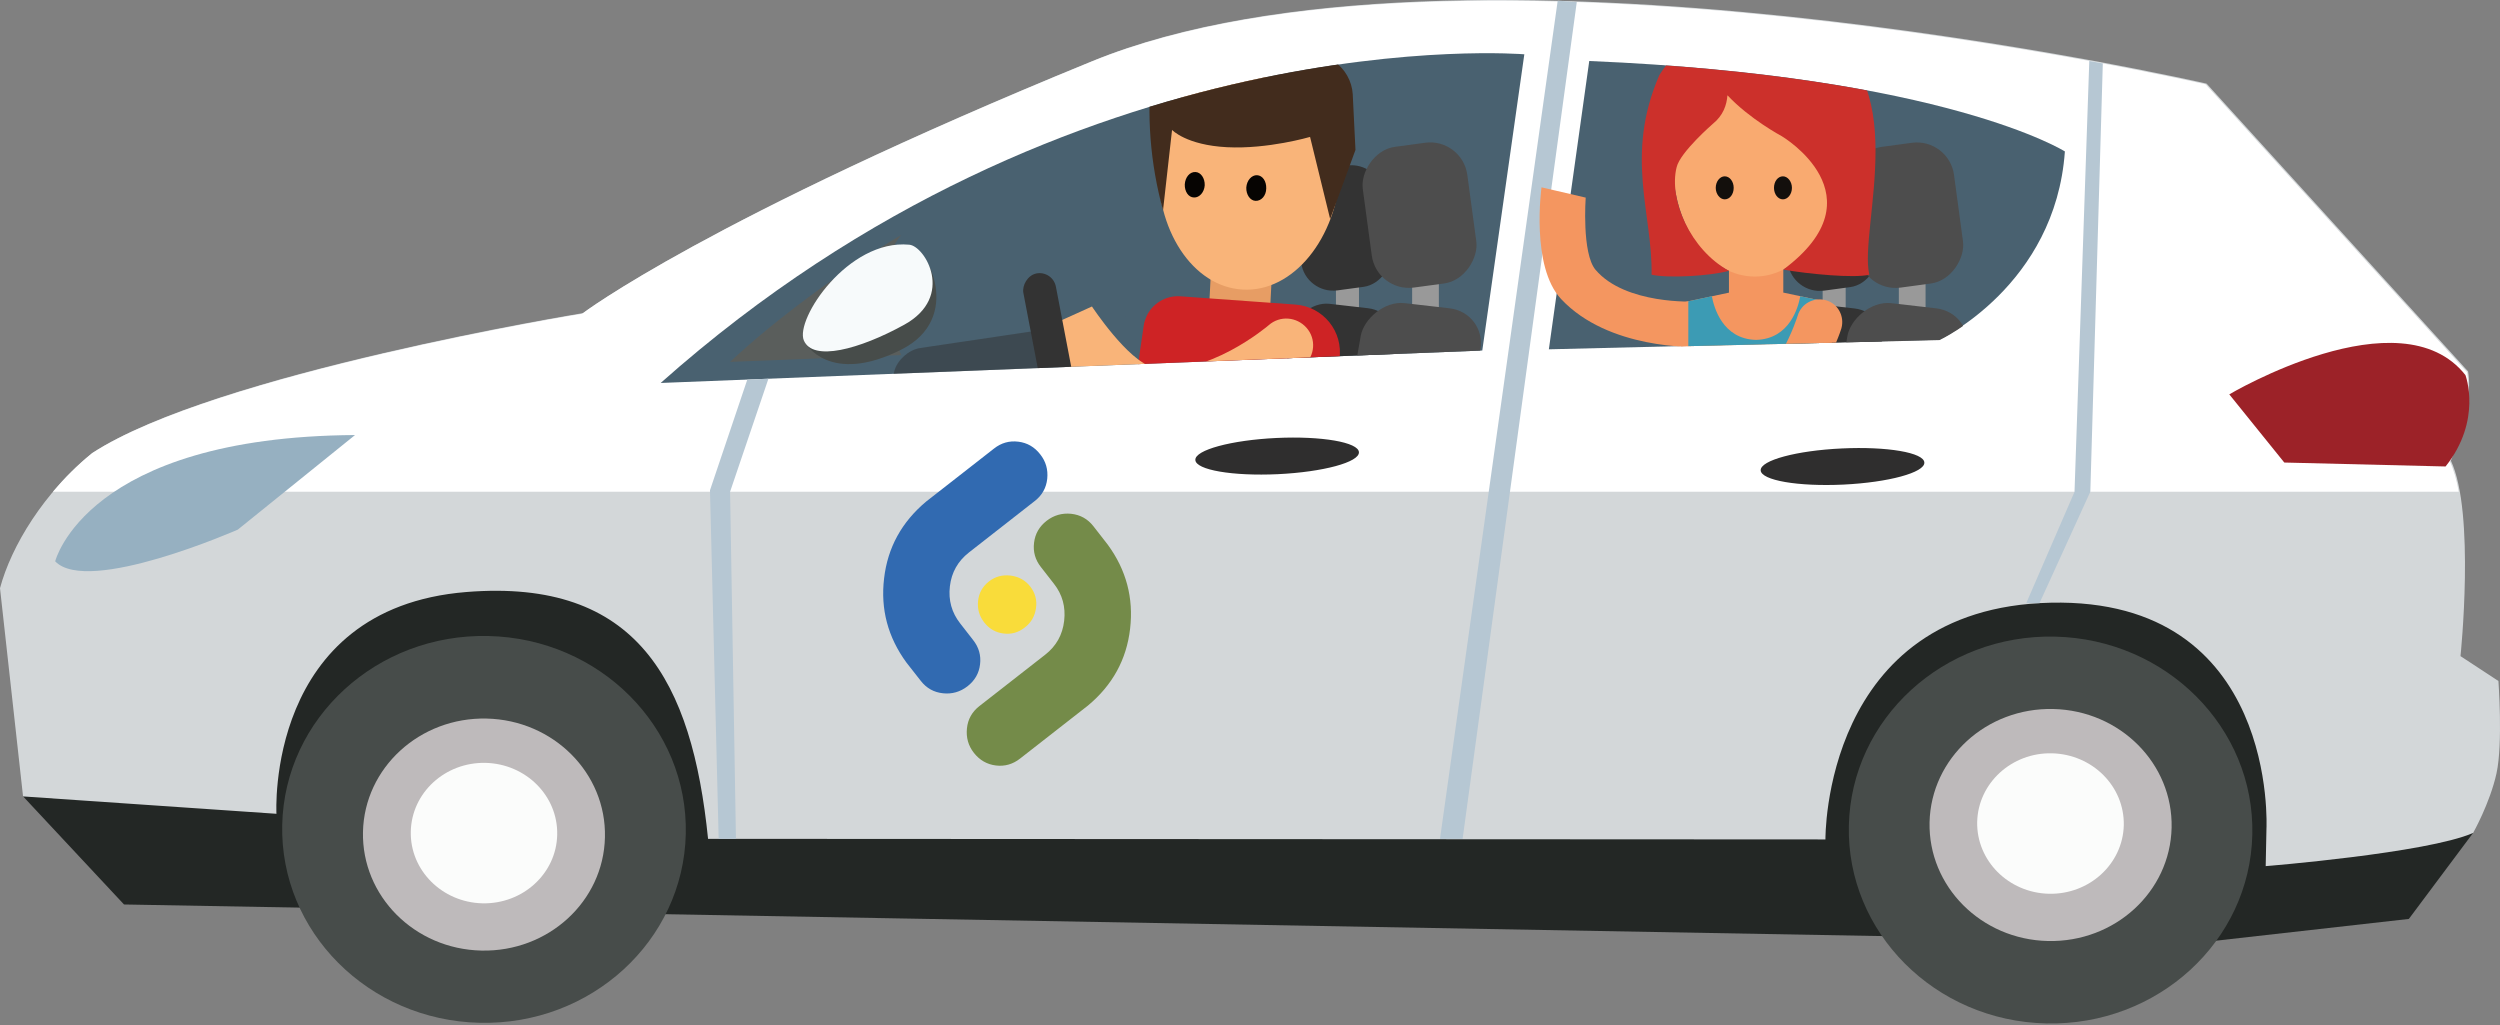
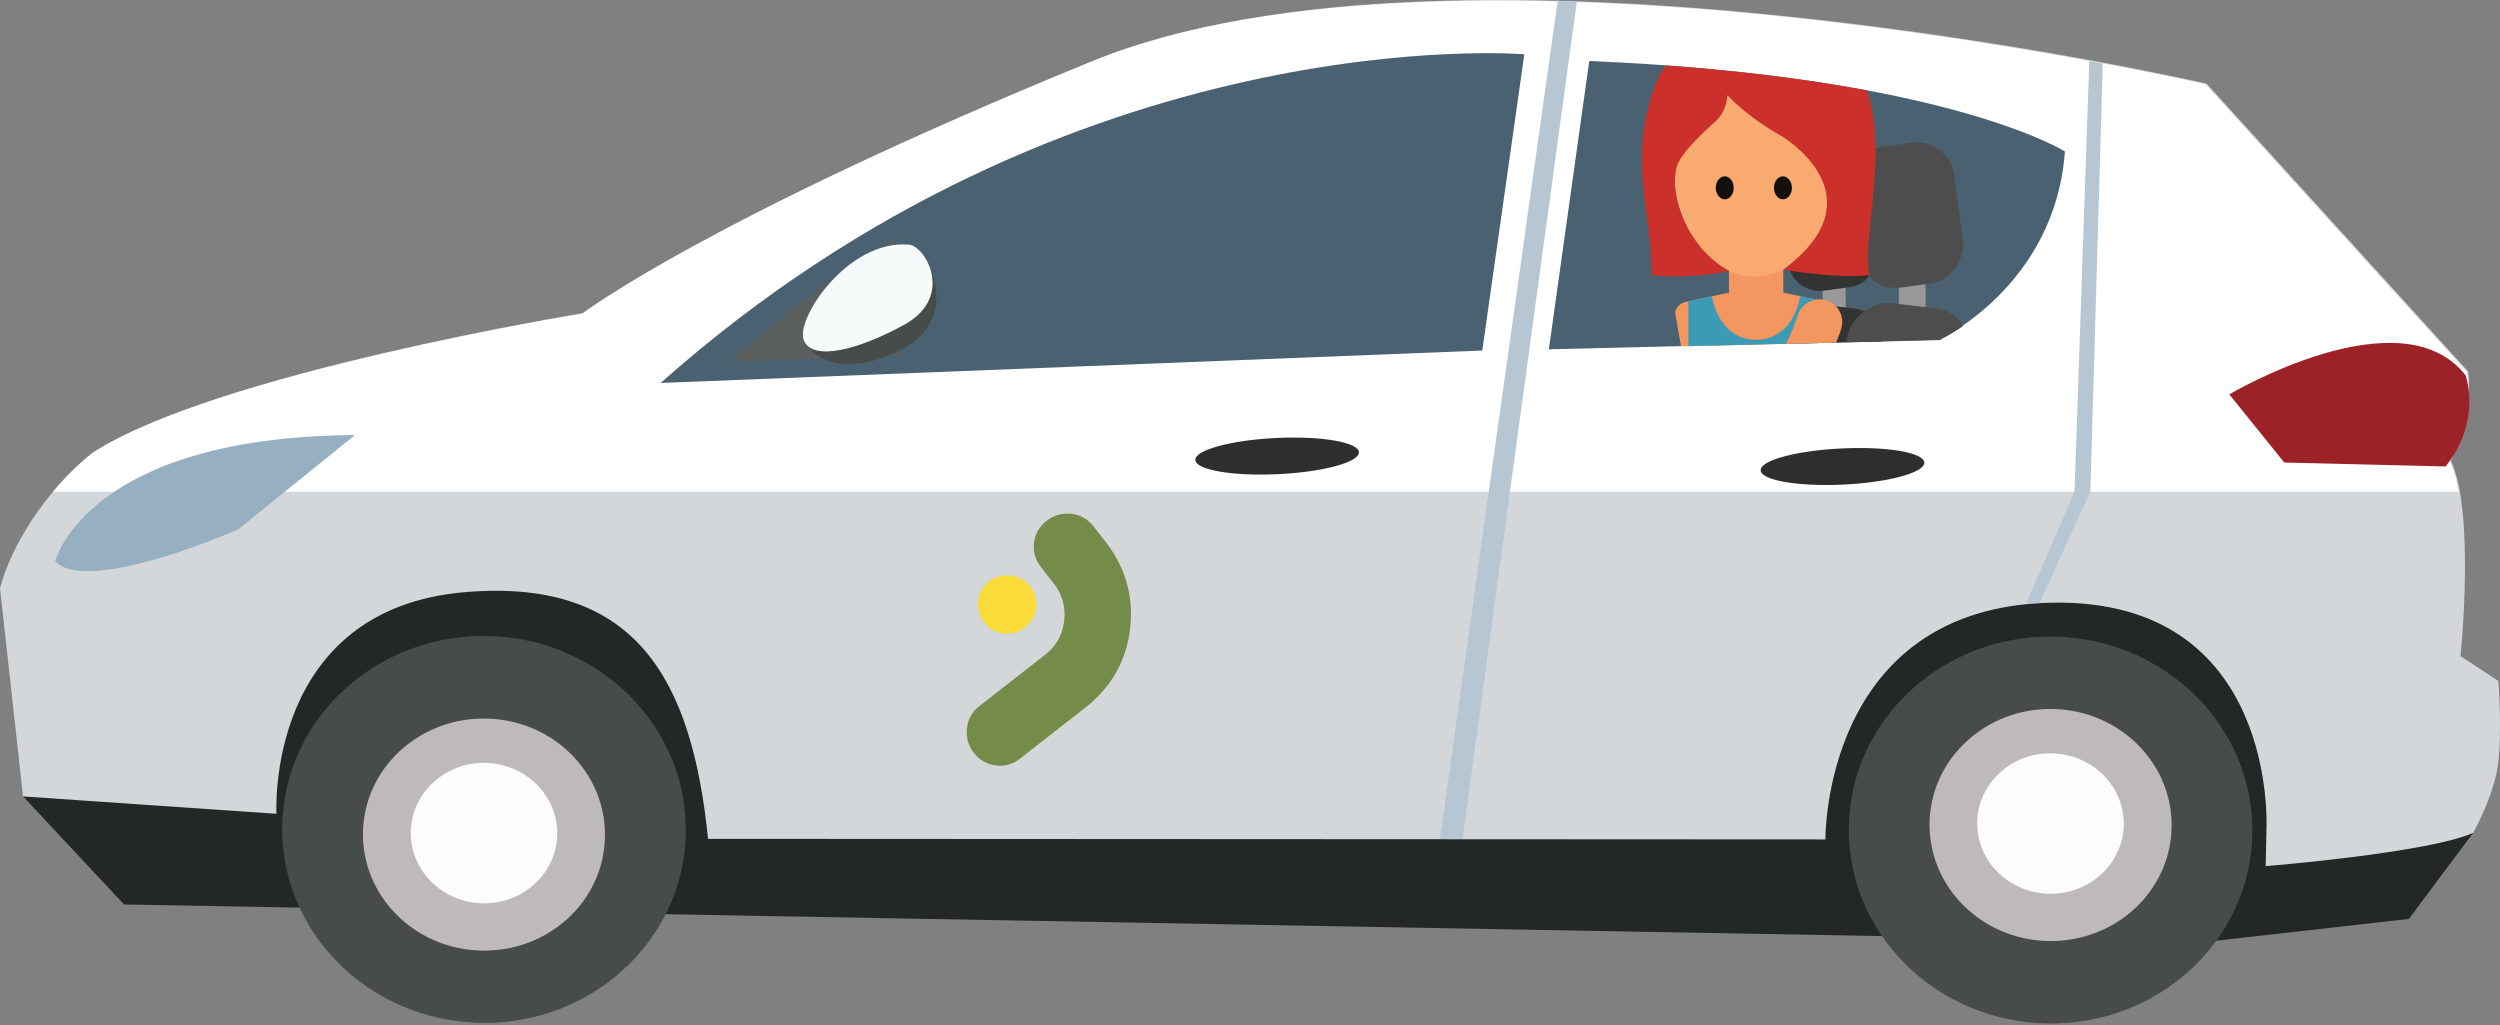
<svg xmlns="http://www.w3.org/2000/svg" viewBox="0 0 200 82">
  <rect x="0" y="0" width="200" height="82" fill="#808080" stroke="none" />
  <defs id="defs20813">
    <clipPath clipPathUnits="userSpaceOnUse" id="clipPath2543-3">
-       <path id="path2545-4" style="font-style:normal;font-weight:normal;font-size:1.411px;line-height:1.25;font-family:sans-serif;letter-spacing:0px;word-spacing:0px;fill:#496170;fill-opacity:1;fill-rule:nonzero;stroke:none;stroke-width:0.054" d="m 26.944,4.396 c 0,0 2.194,-0.184 4.198,1.598 L 27.148,5.836" />
-     </clipPath>
+       </clipPath>
    <clipPath clipPathUnits="userSpaceOnUse" id="clipPath147022">
      <path d="m 62.141,47.169 c 0,0 -0.581,-0.367 -2.312,-0.44 -0.424,0.646 -0.213,0.976 -0.196,1.402 l 1.897,-0.046 c 0,0 0.565,-0.263 0.611,-0.915" style="font-style:normal;font-weight:normal;font-size:1.411px;line-height:1.25;font-family:sans-serif;letter-spacing:0px;word-spacing:0px;fill:#496170;fill-opacity:1;fill-rule:nonzero;stroke:none;stroke-width:0.054" id="path147024" />
    </clipPath>
  </defs>
  <style>
   .wave {
         transform-origin: 10% 30%;
         animation: rotate 1s ease-in-out infinite;
         animation-direction: alternate;
      }
   @keyframes rotate { 100% { transform: rotate(-10deg); } }
  </style>
  <g id="layer1">
    <path d="m 1.844,63.709 8.077,8.649 166.488,2.995 16.299,-1.839 5.14,-6.881 L 170.008,45.695 74.273,40.253 12.097,48.594" style="font-style:normal;font-weight:normal;font-size:1.411px;line-height:1.25;font-family:sans-serif;letter-spacing:0px;word-spacing:0px;fill:#232725;fill-opacity:1;fill-rule:nonzero;stroke:none;stroke-width:0.892;" id="path192767-5-1-9-8-1-1" />
    <path d="m 56.646,67.107 89.389,0.048 c 0,0 -0.236,-18.536 18.018,-18.939 18.257,-0.407 17.263,18.098 17.263,18.098 l -0.061,2.976 c 0,3.38e-4 12.865,-1.035 16.592,-2.653 0,0 1.345,-2.374 1.874,-4.774 0.522,-2.404 0.152,-7.383 0.152,-7.383 l -3.033,-1.989 c 0,0 1.193,-11.471 -0.768,-15.636 0,3.38e-4 1.864,-4.425 1.375,-7.138 L 176.526,6.69 c 0,0 -59.885,-13.761 -89.125,-1.81 C 56.646,17.445 46.649,25.048 46.649,25.048 c 0,0 -29.454,4.793 -39.231,11.171 C 3.505,39.375 0.897,43.698 -5.0323e-6,47.056 L 1.844,63.713 22.116,65.103 c 0,0 -0.92,-16.451 15.205,-17.743 13.684,-1.097 18.044,7.152 19.324,19.746" style="font-style:normal;font-weight:normal;font-size:1.411px;line-height:1.25;font-family:sans-serif;letter-spacing:0px;word-spacing:0px;fill:#d3d7d9;fill-opacity:1;fill-rule:nonzero;stroke:none;stroke-width:0.892;" id="path192771-5-4-1-0-5-7" />
    <path d="m 54.863,66.716 c -0.194,8.547 -7.571,15.314 -16.488,15.108 C 29.465,81.622 22.394,74.536 22.577,65.993 c 0.194,-8.543 7.574,-15.314 16.492,-15.112 8.914,0.198 15.985,7.292 15.794,15.835" style="font-style:normal;font-weight:normal;font-size:1.411px;line-height:1.25;font-family:sans-serif;letter-spacing:0px;word-spacing:0px;fill:#474c4a;fill-opacity:1;fill-rule:nonzero;stroke:none;stroke-width:0.892;" id="path192775-6-1-4-2-2-4" />
    <path d="m 180.186,66.763 c -0.187,8.55 -7.574,15.31 -16.487,15.112 -8.91,-0.198 -15.985,-7.291 -15.791,-15.831 0.191,-8.547 7.574,-15.313 16.488,-15.115 8.914,0.206 15.981,7.292 15.79,15.835" style="font-style:normal;font-weight:normal;font-size:1.411px;line-height:1.25;font-family:sans-serif;letter-spacing:0px;word-spacing:0px;fill:#474c4a;fill-opacity:1;fill-rule:nonzero;stroke:none;stroke-width:0.892;" id="path192779-5-7-9-9-8-6" />
    <path d="m 173.729,66.217 c -0.114,5.13 -4.547,9.185 -9.894,9.064 -5.343,-0.117 -9.581,-4.37 -9.471,-9.497 0.121,-5.126 4.547,-9.185 9.894,-9.064 5.346,0.121 9.585,4.371 9.471,9.497" style="font-style:normal;font-weight:normal;font-size:1.411px;line-height:1.25;font-family:sans-serif;letter-spacing:0px;word-spacing:0px;fill:#bebabb;fill-opacity:1;fill-rule:nonzero;stroke:none;stroke-width:0.892;" id="path192783-6-2-9-3-0-5" />
    <path d="m 169.903,66.018 c -0.077,3.097 -2.753,5.552 -5.989,5.483 -3.237,-0.077 -5.802,-2.649 -5.739,-5.747 0.073,-3.101 2.756,-5.563 5.985,-5.49 3.24,0.081 5.805,2.649 5.743,5.754" style="font-style:normal;font-weight:normal;font-size:1.411px;line-height:1.25;font-family:sans-serif;letter-spacing:0px;word-spacing:0px;fill:#fbfcfb;fill-opacity:1;fill-rule:nonzero;stroke:none;stroke-width:0.892;" id="path192787-5-2-1-6-6-3" />
    <path d="m 48.395,66.982 c -0.11,5.13 -4.536,9.185 -9.886,9.064 -5.347,-0.117 -9.582,-4.37 -9.471,-9.497 0.114,-5.126 4.547,-9.185 9.893,-9.064 5.343,0.121 9.585,4.371 9.464,9.497" style="font-style:normal;font-weight:normal;font-size:1.411px;line-height:1.25;font-family:sans-serif;letter-spacing:0px;word-spacing:0px;fill:#bebabb;fill-opacity:1;fill-rule:nonzero;stroke:none;stroke-width:0.892;" id="path192791-9-5-5-4-2-0" />
    <path d="M 196.701,39.338 H 4.233 c 0.917,-1.083 1.951,-2.128 3.111,-3.068 9.774,-6.374 39.221,-11.17 39.221,-11.17 0,0 10,-7.6 40.754,-20.17 29.245,-11.951 89.129,1.814 89.129,1.814 l 20.917,23.027 c 0.492,2.708 -1.38,7.137 -1.38,7.137 0.308,0.653 0.543,1.486 0.716,2.429" style="font-style:normal;font-weight:normal;font-size:1.411px;line-height:1.25;font-family:sans-serif;letter-spacing:0px;word-spacing:0px;fill:#ffffff;fill-opacity:1;fill-rule:nonzero;stroke:none;stroke-width:0.892;" id="path192795-0-8-0-5-1-5" />
    <path d="m 178.343,31.549 c 0,0 13.695,-8.132 18.892,-1.541 0,0 1.362,3.596 -1.589,7.31 l -12.902,-0.315" style="font-style:normal;font-weight:normal;font-size:1.411px;line-height:1.25;font-family:sans-serif;letter-spacing:0px;word-spacing:0px;fill:#9c2228;fill-opacity:1;fill-rule:nonzero;stroke:none;stroke-width:0.892;" id="path192799-5-7-5-4-4-9" />
    <path d="m 4.415,44.906 c 0,0 2.466,-9.959 23.989,-10.103 L 19.024,42.37 c 0,3.37e-4 -11.999,5.277 -14.609,2.536" style="font-style:normal;font-weight:normal;font-size:1.411px;line-height:1.25;font-family:sans-serif;letter-spacing:0px;word-spacing:0px;fill:#96b0c1;fill-opacity:1;fill-rule:nonzero;stroke:none;stroke-width:0.892;" id="path192803-7-9-4-4-7-3" />
    <path d="m 108.714,36.18 c 0.037,0.796 -2.866,1.582 -6.484,1.754 -3.615,0.169 -6.576,-0.338 -6.602,-1.138 -0.037,-0.796 2.87,-1.585 6.488,-1.758 3.611,-0.169 6.568,0.341 6.598,1.141" style="font-style:normal;font-weight:normal;font-size:1.411px;line-height:1.25;font-family:sans-serif;letter-spacing:0px;word-spacing:0px;fill:#2f2e2e;fill-opacity:1;fill-rule:nonzero;stroke:none;stroke-width:0.892;" id="path192807-6-9-6-7-8-8" />
    <path d="m 153.948,37.006 c 0.037,0.796 -2.87,1.589 -6.485,1.762 -3.622,0.172 -6.576,-0.341 -6.609,-1.142 -0.029,-0.8 2.874,-1.581 6.492,-1.75 3.614,-0.173 6.576,0.33 6.602,1.13" style="font-style:normal;font-weight:normal;font-size:1.411px;line-height:1.25;font-family:sans-serif;letter-spacing:0px;word-spacing:0px;fill:#2f2e2e;fill-opacity:1;fill-rule:nonzero;stroke:none;stroke-width:0.892;" id="path192811-1-3-7-4-4-9" />
    <g id="g192813-2-7-3-8-5-9" transform="matrix(3.37,0,0,-3.37,165.191,12.116)" style="font-style:normal;font-weight:normal;font-size:1.411px;line-height:1.25;font-family:sans-serif;letter-spacing:0px;word-spacing:0px;fill:#ffffff;fill-opacity:1;stroke:none;stroke-width:0.265;">
      <path d="m 0,0 c 0,0 -2.837,1.793 -11.291,2.147 l -0.959,-6.844 9.266,0.227 c 0,0 2.759,1.286 2.984,4.471" style="fill:#496170;fill-opacity:1;fill-rule:nonzero;stroke:none" id="path192815-3-0-7-3-6-8" />
    </g>
    <g id="g192821-1-1-2-7-3-0" transform="matrix(3.37,0,0,-3.37,121.946,4.344)" style="font-style:normal;font-weight:normal;font-size:1.411px;line-height:1.25;font-family:sans-serif;letter-spacing:0px;word-spacing:0px;fill:#ffffff;fill-opacity:1;stroke:none;stroke-width:0.265;">
      <path d="m 0,0 c 0,0 -10.715,0.899 -20.502,-7.802 l 19.504,0.77" style="fill:#496170;fill-opacity:1;fill-rule:nonzero;stroke:none" id="path192823-9-3-1-2-4-3" />
    </g>
    <path d="m 168.225,5.072 -0.998,34.263 -4.066,8.915 h -1.06 l 3.86,-8.901 1.182,-34.471" style="font-style:normal;font-weight:normal;font-size:1.411px;line-height:1.25;font-family:sans-serif;letter-spacing:0px;word-spacing:0px;fill:#b6c7d3;fill-opacity:1;fill-rule:nonzero;stroke:none;stroke-width:0.892;" id="path192831-5-7-9-3-6-1" />
    <path d="M 126.142,0.168 117.009,67.107 h -1.809 l 9.416,-67.052" style="font-style:normal;font-weight:normal;font-size:1.411px;line-height:1.25;font-family:sans-serif;letter-spacing:0px;word-spacing:0px;fill:#b6c7d3;fill-opacity:1;fill-rule:nonzero;stroke:none;stroke-width:0.892;" id="path192835-7-5-9-3-5-2" />
-     <path d="m 61.475,30.296 -3.068,9.042 0.469,27.769 h -1.383 l -0.694,-27.887 2.983,-8.847" style="font-style:normal;font-weight:normal;font-size:1.411px;line-height:1.25;font-family:sans-serif;letter-spacing:0px;word-spacing:0px;fill:#b6c7d3;fill-opacity:1;fill-rule:nonzero;stroke:none;stroke-width:0.892;" id="path192839-9-7-6-7-0-0" />
    <path d="m 72.099,28.408 c 0,0 -2.682,-6.47 0,-9.611 -4.836,2.869 -10.345,6.99 -13.691,10.154" style="font-style:normal;font-weight:normal;font-size:1.411px;line-height:1.25;font-family:sans-serif;letter-spacing:0px;word-spacing:0px;fill:#5a5e5c;fill-opacity:1;fill-rule:nonzero;stroke:none;stroke-width:0.892;" id="path192843-2-4-2-0-9-0" />
    <g id="g192845-4-6-8-9-4-3" transform="matrix(3.37,0,0,-3.37,64.411,27.424)" style="font-style:normal;font-weight:normal;font-size:1.411px;line-height:1.25;font-family:sans-serif;letter-spacing:0px;word-spacing:0px;fill:#ffffff;fill-opacity:1;stroke:none;stroke-width:0.265;">
      <path d="M 0,0 C 0,0 1.077,1.912 2.48,2.295 2.914,2.268 3.754,0.581 2.288,-0.159 0.572,-1.025 0,0 0,0" style="fill:#474c4a;fill-opacity:1;fill-rule:nonzero;stroke:none" id="path192847-8-4-7-4-0-7" />
    </g>
    <path d="m 64.307,27.235 c -0.712,-1.703 3.545,-8.11 8.426,-7.659 1.251,0.085 3.699,4.143 -0.396,6.404 -3.604,1.985 -7.313,2.962 -8.029,1.255" style="font-style:normal;font-weight:normal;font-size:1.411px;line-height:1.25;font-family:sans-serif;letter-spacing:0px;word-spacing:0px;fill:#f7fafb;fill-opacity:1;fill-rule:nonzero;stroke:none;stroke-width:0.892;" id="path192851-6-9-3-4-2-3" />
    <g id="g192853-2-1-2-5-5-1" transform="matrix(3.37,0,0,-3.37,117.831,18.799)" style="font-style:normal;font-weight:normal;font-size:1.411px;line-height:1.25;font-family:sans-serif;letter-spacing:0px;word-spacing:0px;fill:#ffffff;fill-opacity:1;stroke:none;stroke-width:0.265;">
      <path d="M 0,0 -1.895,3.932 -3.277,3.705 -0.329,-2.329" style="fill:#496170;fill-opacity:1;fill-rule:nonzero;stroke:none" id="path192855-0-8-4-0-9-0" />
    </g>
    <g id="g192857-8-8-5-2-2-0" transform="matrix(3.37,0,0,-3.37,99.84,27.947)" style="font-style:normal;font-weight:normal;font-size:1.411px;line-height:1.25;font-family:sans-serif;letter-spacing:0px;word-spacing:0px;fill:#ffffff;fill-opacity:1;stroke:none;stroke-width:0.265;">
      <path d="M 0,0 -2.43,5.562 -4.64,4.742 -2.491,-0.197" style="fill:#496170;fill-opacity:1;fill-rule:nonzero;stroke:none" id="path192859-7-0-6-0-7-1" />
    </g>
    <g id="g192861-3-4-6-6-2-3" transform="matrix(3.37,0,0,-3.37,86.733,27.947)" style="font-style:normal;font-weight:normal;font-size:1.411px;line-height:1.25;font-family:sans-serif;letter-spacing:0px;word-spacing:0px;fill:#ffffff;fill-opacity:1;stroke:none;stroke-width:0.265;">
      <path d="M 0,0 -1.866,4.182 -3.39,3.516 -1.849,-0.197" style="fill:#496170;fill-opacity:1;fill-rule:nonzero;stroke:none" id="path192863-3-9-7-8-8-6" />
    </g>
    <path d="m 44.576,66.783 c -0.066,3.097 -2.745,5.552 -5.981,5.483 -3.233,-0.077 -5.802,-2.649 -5.732,-5.747 0.069,-3.104 2.745,-5.559 5.985,-5.49 3.233,0.081 5.798,2.649 5.728,5.754" style="font-style:normal;font-weight:normal;font-size:1.411px;line-height:1.25;font-family:sans-serif;letter-spacing:0px;word-spacing:0px;fill:#fbfcfb;fill-opacity:1;fill-rule:nonzero;stroke:none;stroke-width:0.892;" id="path192875-8-1-1-2-6-3" />
    <g transform="matrix(3.37,0,0,-3.37,79.674,61.239)" id="g192877-2-7-4-8-2-8" style="font-style:normal;font-weight:normal;font-size:1.411px;line-height:1.25;font-family:sans-serif;letter-spacing:0px;word-spacing:0px;fill:#ffffff;fill-opacity:1;stroke:none;stroke-width:0.265;">
      <path id="path192879-0-0-3-3-5-8" style="fill:#748b49;fill-opacity:1;fill-rule:nonzero;stroke:none" d="M 0,0 C 0.21,-0.026 0.404,0.03 0.577,0.167 L 2.185,1.423 C 2.766,1.906 3.101,2.515 3.185,3.245 3.271,3.975 3.094,4.643 2.655,5.242 L 2.314,5.68 C 2.178,5.854 2.002,5.951 1.786,5.975 1.568,5.996 1.376,5.941 1.204,5.809 1.03,5.673 0.93,5.5 0.905,5.287 0.879,5.075 0.932,4.882 1.07,4.708 L 1.377,4.314 C 1.578,4.058 1.658,3.765 1.62,3.435 1.582,3.103 1.432,2.835 1.171,2.631 L -0.393,1.41 C -0.568,1.273 -0.666,1.097 -0.688,0.881 -0.71,0.664 -0.657,0.471 -0.524,0.301 -0.388,0.127 -0.211,0.025 0,0" />
    </g>
    <g transform="matrix(3.37,0,0,-3.37,80.281,50.68)" id="g192881-5-1-4-6-6-7" style="font-style:normal;font-weight:normal;font-size:1.411px;line-height:1.25;font-family:sans-serif;letter-spacing:0px;word-spacing:0px;fill:#ffffff;fill-opacity:1;stroke:none;stroke-width:0.265;">
      <path id="path192883-2-4-9-6-6-5" style="fill:#f9dc3a;fill-opacity:1;fill-rule:nonzero;stroke:none" d="M 0,0 C 0.186,-0.024 0.354,0.023 0.507,0.144 0.657,0.259 0.745,0.413 0.771,0.603 0.799,0.791 0.752,0.963 0.634,1.116 0.517,1.264 0.361,1.351 0.168,1.375 -0.024,1.398 -0.197,1.352 -0.344,1.237 -0.498,1.117 -0.585,0.961 -0.604,0.771 -0.624,0.581 -0.574,0.412 -0.459,0.264 -0.34,0.111 -0.186,0.022 0,0" />
    </g>
    <g transform="matrix(3.37,0,0,-3.37,81.464,35.334)" id="g192885-6-8-5-7-6-6" style="font-style:normal;font-weight:normal;font-size:1.411px;line-height:1.25;font-family:sans-serif;letter-spacing:0px;word-spacing:0px;fill:#ffffff;fill-opacity:1;stroke:none;stroke-width:0.265;">
-       <path id="path192887-2-1-1-2-4-1" style="fill:#316ab1;fill-opacity:1;fill-rule:nonzero;stroke:none" d="m 0,0 c -0.212,0.026 -0.405,-0.027 -0.58,-0.166 l -1.607,-1.255 c -0.58,-0.486 -0.914,-1.092 -0.999,-1.824 -0.087,-0.731 0.09,-1.396 0.53,-1.998 l 0.341,-0.435 c 0.135,-0.174 0.312,-0.273 0.529,-0.295 0.214,-0.023 0.408,0.034 0.578,0.165 0.175,0.136 0.276,0.31 0.3,0.522 0.026,0.211 -0.028,0.405 -0.166,0.579 l -0.306,0.393 c -0.201,0.256 -0.283,0.551 -0.244,0.882 0.038,0.329 0.191,0.597 0.451,0.801 l 1.563,1.222 C 0.566,-1.273 0.664,-1.096 0.687,-0.88 0.709,-0.662 0.654,-0.469 0.52,-0.3 0.384,-0.125 0.211,-0.026 0,0" />
-     </g>
+       </g>
    <g transform="matrix(-16.459,0,0,16.459,565.407,-68.013)" clip-path="url(#clipPath2543-3)" id="g2531-7" style="">
      <g id="g2479-8" transform="translate(0.036,-0.027)">
        <rect ry="0.056" y="5.487" x="27.711" height="0.236" width="0.112" id="rect2448-4" style="opacity:1;vector-effect:none;fill:#999999;fill-opacity:1;fill-rule:evenodd;stroke:none;stroke-width:0.2;stroke-linecap:round;stroke-linejoin:round;stroke-miterlimit:4;stroke-dasharray:none;stroke-dashoffset:0;stroke-opacity:1;paint-order:normal" />
        <rect transform="rotate(7.695)" ry="0.157" y="1.201" x="28.026" height="0.595" width="0.442" id="rect2416-75" style="font-style:normal;font-weight:normal;font-size:1.411px;line-height:1.25;font-family:sans-serif;letter-spacing:0px;word-spacing:0px;opacity:1;vector-effect:none;fill:#333333;fill-opacity:1;fill-rule:evenodd;stroke:none;stroke-width:0.2;stroke-linecap:round;stroke-linejoin:round;stroke-miterlimit:4;stroke-dasharray:none;stroke-dashoffset:0;stroke-opacity:1;paint-order:normal" />
        <rect transform="matrix(0.993,-0.114,0.173,0.985,0,0)" ry="0.158" y="8.791" x="26.172" height="0.6" width="0.505" id="rect2416-1-4" style="font-style:normal;font-weight:normal;font-size:1.411px;line-height:1.25;font-family:sans-serif;letter-spacing:0px;word-spacing:0px;opacity:1;vector-effect:none;fill:#333333;fill-opacity:1;fill-rule:evenodd;stroke:none;stroke-width:0.215;stroke-linecap:round;stroke-linejoin:round;stroke-miterlimit:4;stroke-dasharray:none;stroke-dashoffset:0;stroke-opacity:1;paint-order:normal" />
      </g>
      <rect style="font-style:normal;font-weight:normal;font-size:1.411px;line-height:1.25;font-family:sans-serif;letter-spacing:0px;word-spacing:0px;opacity:0.5;vector-effect:none;fill:#333333;fill-opacity:1;fill-rule:evenodd;stroke:none;stroke-width:0.221;stroke-linecap:round;stroke-linejoin:round;stroke-miterlimit:4;stroke-dasharray:none;stroke-dashoffset:0;stroke-opacity:1;paint-order:normal" id="rect2416-4-9-9" width="0.434" height="0.74" x="1.493" y="-29.917" ry="0.1" transform="matrix(0.262,0.965,-0.989,-0.147,0,0)" />
      <g id="g30535-3-0" transform="matrix(-0.919,0.134,0.134,0.919,75.993,-23.826)">
        <path d="m 55.217,24.129 0.318,-0.029 -0.041,-0.439 -0.318,0.029 0.041,0.439" style="fill:#e79d64;fill-opacity:1;fill-rule:nonzero;stroke:none;stroke-width:0.353" id="path7267-1-5" />
        <path d="m 54.831,23.277 c 0.034,0.358 0.273,0.629 0.536,0.604 0.261,-0.024 0.448,-0.334 0.415,-0.693 -0.034,-0.358 -0.256,-0.443 -0.519,-0.419 -0.261,0.025 -0.466,0.149 -0.432,0.507" style="fill:#f9b479;fill-opacity:1;fill-rule:nonzero;stroke:none;stroke-width:0.353" id="path7271-2-4" />
        <path d="m 55.307,23.35 c 0.004,0.037 0.03,0.065 0.058,0.062 0.03,-0.003 0.051,-0.035 0.046,-0.072 -0.004,-0.037 -0.028,-0.065 -0.058,-0.062 -0.028,0.003 -0.049,0.035 -0.046,0.072" style="fill:#060402;fill-opacity:1;fill-rule:nonzero;stroke:none;stroke-width:0.353" id="path7275-9-0" />
        <path d="m 54.986,23.38 c 0.004,0.036 0.028,0.065 0.058,0.061 0.028,-0.003 0.049,-0.035 0.046,-0.071 -0.004,-0.037 -0.03,-0.065 -0.058,-0.062 -0.03,0.003 -0.049,0.035 -0.046,0.072" style="fill:#060402;fill-opacity:1;fill-rule:nonzero;stroke:none;stroke-width:0.353" id="path7279-8-4" />
        <path d="m 54.88,24.14 v 0.25 l 0.138,0.958 c 0,0.04 0.034,0.072 0.072,0.072 h 0.757 c 0.039,0 0.072,-0.032 0.072,-0.072 v -1.179 c 0,-0.146 -0.123,-0.261 -0.27,-0.25 l -0.601,0.044 c -0.078,0.006 -0.141,0.06 -0.161,0.131 -0.004,0.015 -0.007,0.031 -0.007,0.047" style="fill:#ce2325;fill-opacity:1;fill-rule:nonzero;stroke:none;stroke-width:0.353" id="path7287-7-0" />
        <path d="m 54.597,24.082 c 0,0 0.229,0.257 0.361,0.268 0.283,0.02 0.567,-0.301 0.569,-0.304 0.051,-0.06 0.139,-0.065 0.198,-0.015 0.059,0.05 0.065,0.138 0.015,0.197 -0.015,0.018 -0.374,0.408 -0.801,0.4 -0.275,-0.004 -0.578,-0.394 -0.578,-0.394 l 0.236,-0.151" style="fill:#f9b479;fill-opacity:1;fill-rule:nonzero;stroke:none;stroke-width:0.353" id="path7303-9-1" />
        <path d="m 55.788,22.787 c -0.014,-0.068 -0.06,-0.127 -0.122,-0.157 -0.041,-0.019 -0.079,-0.034 -0.116,-0.046 -0.069,-0.119 -0.219,-0.2 -0.392,-0.2 l -0.016,7.05e-4 -0.002,-7.05e-4 v 7.05e-4 c -0.231,0.007 -0.415,0.157 -0.415,0.342 0,0.007 0.002,0.031 0.002,0.065 0.007,0.255 0.064,0.506 0.166,0.739 l -0.014,-0.423 c 0,0 0.085,0.068 0.298,0.048 0.213,-0.02 0.422,-0.116 0.422,-0.116 l 0.166,0.41 0.079,-0.377 -0.056,-0.285" style="fill:#422c1d;fill-opacity:1;fill-rule:nonzero;stroke:none;stroke-width:0.353" id="path7307-3-0" />
      </g>
      <rect style="font-style:normal;font-weight:normal;font-size:1.411px;line-height:1.25;font-family:sans-serif;letter-spacing:0px;word-spacing:0px;opacity:1;vector-effect:none;fill:#333333;fill-opacity:1;fill-rule:evenodd;stroke:none;stroke-width:0.121;stroke-linecap:round;stroke-linejoin:round;stroke-miterlimit:4;stroke-dasharray:none;stroke-dashoffset:0;stroke-opacity:1;paint-order:normal" id="rect2416-4-9" width="0.161" height="0.595" x="29.738" y="-0.143" ry="0.081" transform="rotate(10.828)" />
      <g transform="matrix(1.16,0,0,1.16,-4.786,-0.932)" id="g2479-7-1">
-         <rect ry="0.056" y="5.487" x="27.711" height="0.236" width="0.112" id="rect2448-2-8" style="opacity:1;vector-effect:none;fill:#999999;fill-opacity:1;fill-rule:evenodd;stroke:none;stroke-width:0.2;stroke-linecap:round;stroke-linejoin:round;stroke-miterlimit:4;stroke-dasharray:none;stroke-dashoffset:0;stroke-opacity:1;paint-order:normal" />
        <rect transform="rotate(7.695)" ry="0.157" y="1.201" x="28.026" height="0.595" width="0.442" id="rect2416-7-3" style="font-style:normal;font-weight:normal;font-size:1.411px;line-height:1.25;font-family:sans-serif;letter-spacing:0px;word-spacing:0px;opacity:1;vector-effect:none;fill:#4d4d4d;fill-opacity:1;fill-rule:evenodd;stroke:none;stroke-width:0.2;stroke-linecap:round;stroke-linejoin:round;stroke-miterlimit:4;stroke-dasharray:none;stroke-dashoffset:0;stroke-opacity:1;paint-order:normal" />
        <rect transform="matrix(0.993,-0.114,0.173,0.985,0,0)" ry="0.158" y="8.791" x="26.172" height="0.6" width="0.505" id="rect2416-1-5-8" style="font-style:normal;font-weight:normal;font-size:1.411px;line-height:1.25;font-family:sans-serif;letter-spacing:0px;word-spacing:0px;opacity:1;vector-effect:none;fill:#4d4d4d;fill-opacity:1;fill-rule:evenodd;stroke:none;stroke-width:0.215;stroke-linecap:round;stroke-linejoin:round;stroke-miterlimit:4;stroke-dasharray:none;stroke-dashoffset:0;stroke-opacity:1;paint-order:normal" />
      </g>
    </g>
    <g clip-path="url(#clipPath147022)" id="g146628" transform="matrix(16.459,0,0,16.459,-857.562,-764.225)" style="">
      <g style="font-style:normal;font-weight:normal;font-size:1.411px;line-height:1.25;font-family:sans-serif;letter-spacing:0px;word-spacing:0px;fill:#ffffff;fill-opacity:1;stroke:none;stroke-width:0.265" transform="matrix(-1,0,0,1,88.785,42.274)" id="g2479-8-6">
        <rect style="opacity:1;vector-effect:none;fill:#999999;fill-opacity:1;fill-rule:evenodd;stroke:none;stroke-width:0.2;stroke-linecap:round;stroke-linejoin:round;stroke-miterlimit:4;stroke-dasharray:none;stroke-dashoffset:0;stroke-opacity:1;paint-order:normal" id="rect2448-4-3" width="0.112" height="0.236" x="27.711" y="5.487" ry="0.056" />
        <rect style="font-style:normal;font-weight:normal;font-size:1.411px;line-height:1.25;font-family:sans-serif;letter-spacing:0px;word-spacing:0px;opacity:1;vector-effect:none;fill:#333333;fill-opacity:1;fill-rule:evenodd;stroke:none;stroke-width:0.2;stroke-linecap:round;stroke-linejoin:round;stroke-miterlimit:4;stroke-dasharray:none;stroke-dashoffset:0;stroke-opacity:1;paint-order:normal" id="rect2416-75-3" width="0.442" height="0.595" x="28.026" y="1.201" ry="0.157" transform="rotate(7.695)" />
        <rect style="font-style:normal;font-weight:normal;font-size:1.411px;line-height:1.25;font-family:sans-serif;letter-spacing:0px;word-spacing:0px;opacity:1;vector-effect:none;fill:#333333;fill-opacity:1;fill-rule:evenodd;stroke:none;stroke-width:0.215;stroke-linecap:round;stroke-linejoin:round;stroke-miterlimit:4;stroke-dasharray:none;stroke-dashoffset:0;stroke-opacity:1;paint-order:normal" id="rect2416-1-4-7" width="0.505" height="0.6" x="26.172" y="8.791" ry="0.158" transform="matrix(0.993,-0.114,0.173,0.985,0,0)" />
      </g>
      <g style="font-style:normal;font-weight:normal;font-size:1.411px;line-height:1.25;font-family:sans-serif;letter-spacing:0px;word-spacing:0px;fill:#ffffff;fill-opacity:1;stroke:none;stroke-width:0.265" id="g2479-7-1-3" transform="matrix(-1.16,0,0,1.16,93.607,41.368)">
        <rect style="opacity:1;vector-effect:none;fill:#999999;fill-opacity:1;fill-rule:evenodd;stroke:none;stroke-width:0.2;stroke-linecap:round;stroke-linejoin:round;stroke-miterlimit:4;stroke-dasharray:none;stroke-dashoffset:0;stroke-opacity:1;paint-order:normal" id="rect2448-2-8-4" width="0.112" height="0.236" x="27.711" y="5.487" ry="0.056" />
        <rect style="font-style:normal;font-weight:normal;font-size:1.411px;line-height:1.25;font-family:sans-serif;letter-spacing:0px;word-spacing:0px;opacity:1;vector-effect:none;fill:#4d4d4d;fill-opacity:1;fill-rule:evenodd;stroke:none;stroke-width:0.2;stroke-linecap:round;stroke-linejoin:round;stroke-miterlimit:4;stroke-dasharray:none;stroke-dashoffset:0;stroke-opacity:1;paint-order:normal" id="rect2416-7-3-2" width="0.442" height="0.595" x="28.026" y="1.201" ry="0.157" transform="rotate(7.695)" />
        <rect style="font-style:normal;font-weight:normal;font-size:1.411px;line-height:1.25;font-family:sans-serif;letter-spacing:0px;word-spacing:0px;opacity:1;vector-effect:none;fill:#4d4d4d;fill-opacity:1;fill-rule:evenodd;stroke:none;stroke-width:0.215;stroke-linecap:round;stroke-linejoin:round;stroke-miterlimit:4;stroke-dasharray:none;stroke-dashoffset:0;stroke-opacity:1;paint-order:normal" id="rect2416-1-5-8-9" width="0.505" height="0.6" x="26.172" y="8.791" ry="0.158" transform="matrix(0.993,-0.114,0.173,0.985,0,0)" />
      </g>
      <g style="font-style:normal;font-weight:normal;font-size:1.411px;line-height:1.25;font-family:sans-serif;letter-spacing:0px;word-spacing:0px;opacity:1;fill:#ffffff;fill-opacity:1;stroke:none;stroke-width:0.265" transform="matrix(-0.823,0,0,0.823,75.965,29.095)" id="g29953-4">
        <path id="path7309-0" style="fill:#f49660;fill-opacity:1;fill-rule:nonzero;stroke:none;stroke-width:0.353" d="m 18.462,22.932 h 0.321 v -0.446 h -0.321 z" />
        <path id="path7313-4" style="fill:#f9aa70;fill-opacity:1;fill-rule:nonzero;stroke:none;stroke-width:0.353" d="m 19.113,22.04 c 0,0.364 -0.215,0.659 -0.483,0.659 -0.266,0 -0.482,-0.295 -0.482,-0.659 0,-0.364 0.215,-0.423 0.482,-0.423 0.268,0 0.483,0.059 0.483,0.423" />
        <path id="path7317-9" style="fill:#130f0c;fill-opacity:1;fill-rule:nonzero;stroke:none;stroke-width:0.353" d="m 18.517,22.175 c 0,0.037 -0.023,0.068 -0.053,0.068 -0.028,0 -0.053,-0.03 -0.053,-0.068 0,-0.037 0.025,-0.068 0.053,-0.068 0.03,0 0.053,0.03 0.053,0.068" />
        <path id="path7321-8" style="fill:#130f0c;fill-opacity:1;fill-rule:nonzero;stroke:none;stroke-width:0.353" d="m 18.861,22.175 c 0,0.037 -0.025,0.068 -0.053,0.068 -0.03,0 -0.053,-0.03 -0.053,-0.068 0,-0.037 0.023,-0.068 0.053,-0.068 0.028,0 0.053,0.03 0.053,0.068" />
-         <path id="path7303-9-1-7-5" style="opacity:1;fill:#f49660;fill-opacity:1;fill-rule:nonzero;stroke:none;stroke-width:0.338" d="m 19.629,22.232 c 0,0 0.024,0.329 -0.058,0.427 -0.176,0.207 -0.585,0.188 -0.588,0.187 -0.075,-0.004 -0.137,0.052 -0.143,0.126 -0.005,0.073 0.051,0.137 0.125,0.142 0.023,0.002 0.53,0.016 0.809,-0.282 0.181,-0.192 0.116,-0.66 0.116,-0.66 l -0.262,0.061" class="wave" />
        <path id="path7325-5" style="fill:#cc302b;fill-opacity:1;fill-rule:nonzero;stroke:none;stroke-width:0.353" d="m 19.194,21.509 c -0.106,-0.168 -0.208,-0.179 -0.279,-0.145 -0.286,-0.242 -0.492,-0.154 -0.612,-0.11 -0.628,0.229 -0.284,1.161 -0.349,1.434 0.088,0.022 0.36,-0.004 0.508,-0.03 -0.586,-0.436 0.009,-0.788 0.009,-0.788 0,0 0.191,-0.102 0.321,-0.242 0.004,0.058 0.025,0.119 0.085,0.168 0,0 0.194,0.168 0.215,0.257 0.048,0.19 -0.081,0.488 -0.309,0.612 0.113,0.031 0.36,0.045 0.457,0.023 -0.007,-0.357 0.161,-0.703 -0.046,-1.179" />
        <path id="path7329-8" style="fill:#f49660;fill-opacity:1;fill-rule:nonzero;stroke:none;stroke-width:0.353" d="m 18.217,22.846 0.243,-0.052 h 0.323 l 0.245,0.052 c 0.041,0.008 0.072,0.033 0.072,0.073 l -0.118,0.66 0.085,0.492 h -0.889 l 0.085,-0.492 -0.118,-0.66 c 0,-0.04 0.016,-0.061 0.072,-0.073" />
        <path id="path7345-5" style="fill:#3c9bb4;fill-opacity:1;fill-rule:nonzero;stroke:none;stroke-width:0.353" d="m 18.982,23.579 0.041,-0.225 v -0.509 l -0.139,-0.03 c -0.012,0.064 -0.062,0.253 -0.261,0.258 -0.199,-0.005 -0.25,-0.194 -0.261,-0.258 l -0.139,0.03 v 0.509 l 0.041,0.225 -0.085,0.492 h 0.889 l -0.085,-0.492" />
        <path id="path7303-9-1-7" style="fill:#f49660;fill-opacity:1;fill-rule:nonzero;stroke:none;stroke-width:0.338" d="m 19.174,23.328 c 0,0 -0.301,0.134 -0.421,0.091 -0.255,-0.095 -0.375,-0.486 -0.376,-0.489 -0.021,-0.072 -0.096,-0.111 -0.167,-0.091 -0.071,0.02 -0.111,0.095 -0.091,0.166 0.006,0.022 0.165,0.504 0.54,0.665 0.242,0.105 0.66,-0.116 0.66,-0.116 L 19.174,23.328" />
      </g>
    </g>
  </g>
</svg>